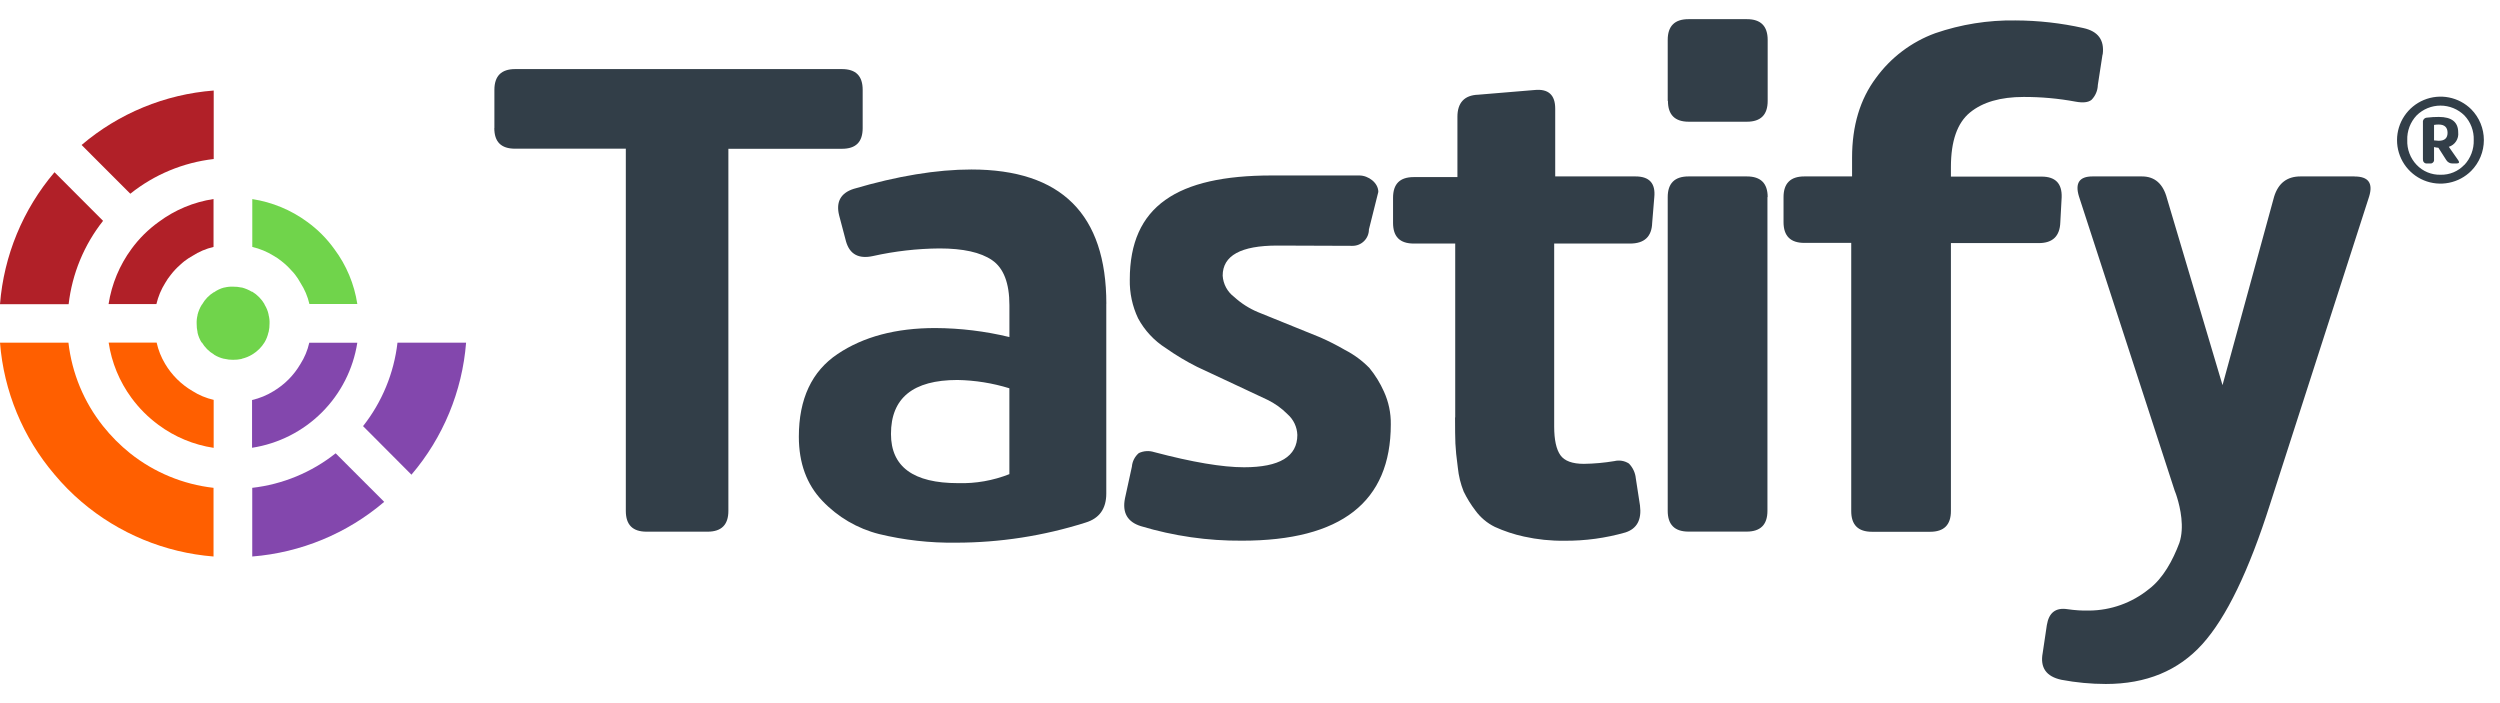
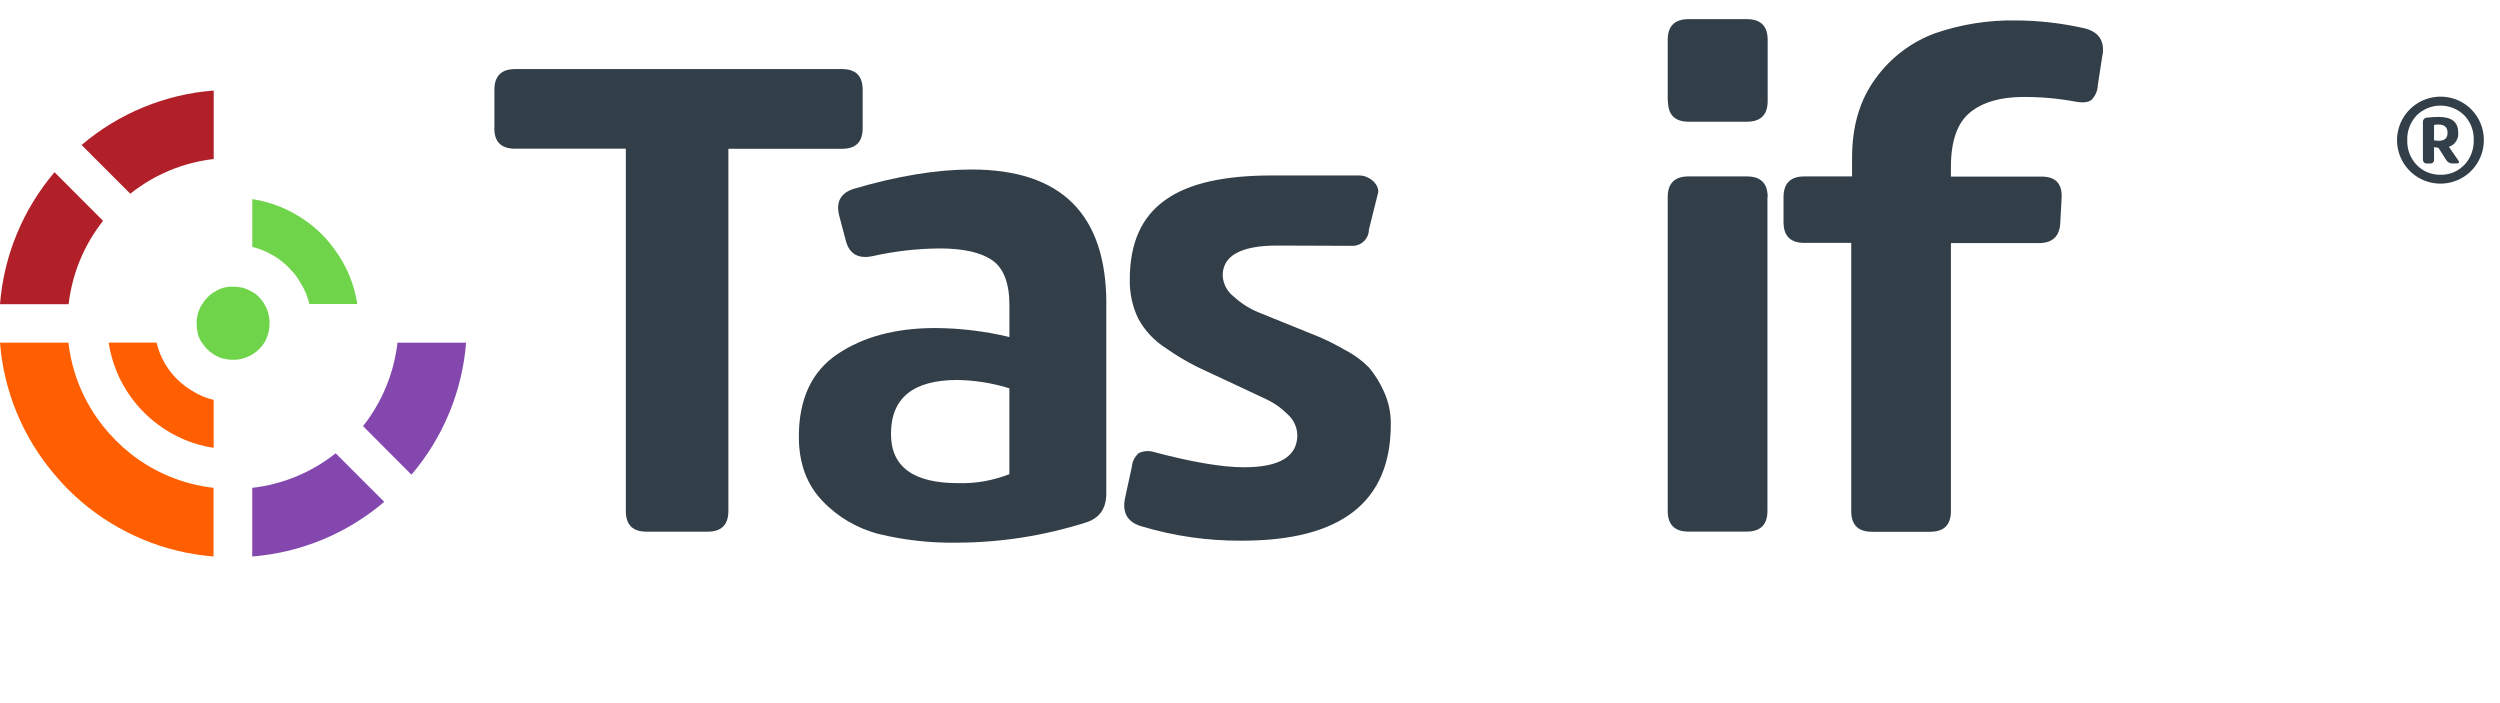
<svg xmlns="http://www.w3.org/2000/svg" width="128" height="36" viewBox="0 0 128 36" fill="none">
  <path d="M25.313 6.556V4.601C25.313 3.893 25.666 3.537 26.377 3.537H43.105C43.826 3.537 44.169 3.893 44.169 4.601V6.556C44.169 7.277 43.816 7.618 43.105 7.618H37.293V26.158C37.293 26.868 36.938 27.222 36.229 27.222H33.106C32.386 27.222 32.042 26.867 32.042 26.158V7.613H26.372C25.651 7.613 25.308 7.26 25.308 6.552" fill="#323E48" />
  <path d="M45.618 22.22C45.618 23.899 46.764 24.738 49.055 24.737C49.952 24.763 50.845 24.606 51.68 24.276V19.88C50.818 19.614 49.923 19.471 49.021 19.455C46.751 19.455 45.616 20.377 45.618 22.22ZM56.642 15.554V25.268C56.642 26.048 56.287 26.543 55.578 26.757C53.434 27.437 51.198 27.784 48.949 27.785C47.622 27.804 46.298 27.655 45.008 27.343C43.897 27.062 42.889 26.471 42.102 25.64C41.301 24.801 40.901 23.708 40.901 22.361C40.901 20.424 41.562 19.012 42.885 18.125C44.207 17.237 45.876 16.795 47.89 16.796C49.168 16.802 50.44 16.957 51.682 17.257V15.627C51.682 14.493 51.385 13.724 50.796 13.321C50.208 12.917 49.307 12.72 48.101 12.72C46.956 12.729 45.815 12.86 44.698 13.109C43.966 13.269 43.506 13.021 43.317 12.365L42.961 11.017C42.796 10.333 43.045 9.883 43.706 9.67C45.948 9.01 47.956 8.679 49.732 8.678C54.339 8.678 56.643 10.97 56.645 15.554" fill="#323E48" />
  <path d="M57.845 14.314C57.845 10.555 60.268 8.984 65.113 8.984H69.597C70.061 8.984 70.57 9.361 70.57 9.825L70.089 11.747C70.089 11.857 70.067 11.967 70.025 12.069C69.982 12.172 69.92 12.265 69.841 12.343C69.763 12.421 69.67 12.483 69.567 12.525C69.465 12.567 69.355 12.588 69.244 12.587L65.401 12.573C63.532 12.573 62.599 13.087 62.601 14.115C62.614 14.328 62.674 14.536 62.775 14.723C62.877 14.911 63.018 15.075 63.189 15.203C63.547 15.531 63.959 15.794 64.407 15.981L66.186 16.702L67.601 17.276C68.033 17.466 68.454 17.68 68.862 17.917C69.328 18.156 69.751 18.469 70.116 18.844C70.415 19.21 70.664 19.614 70.856 20.045C71.097 20.572 71.218 21.147 71.209 21.727C71.209 25.698 68.669 27.683 63.59 27.683C61.837 27.696 60.092 27.445 58.414 26.939C57.727 26.725 57.453 26.254 57.598 25.519L57.953 23.891C57.975 23.622 58.102 23.374 58.306 23.199C58.55 23.083 58.829 23.064 59.087 23.146C61.048 23.665 62.584 23.924 63.693 23.924C65.514 23.924 66.424 23.373 66.424 22.269C66.417 22.068 66.369 21.869 66.283 21.687C66.196 21.504 66.074 21.341 65.922 21.208C65.623 20.904 65.273 20.654 64.889 20.468L63.261 19.704L61.294 18.784C60.736 18.504 60.2 18.183 59.69 17.823C59.093 17.445 58.605 16.92 58.27 16.298C57.976 15.679 57.831 15 57.845 14.314Z" fill="#323E48" />
-   <path d="M74.507 21.369V12.47H72.388C71.668 12.47 71.324 12.117 71.324 11.408V10.131C71.324 9.41 71.677 9.067 72.388 9.067H74.62V5.982C74.62 5.262 74.975 4.873 75.683 4.849L78.566 4.609C79.275 4.537 79.629 4.857 79.627 5.569V9.033H83.739C84.448 9.033 84.769 9.387 84.7 10.095L84.592 11.408C84.57 12.117 84.191 12.47 83.458 12.47H79.574V21.837C79.574 22.522 79.683 23.012 79.894 23.308C80.105 23.603 80.509 23.749 81.095 23.749C81.618 23.742 82.14 23.694 82.656 23.608C82.782 23.577 82.913 23.573 83.041 23.594C83.169 23.615 83.291 23.663 83.4 23.733C83.602 23.939 83.727 24.207 83.754 24.494L83.967 25.878C84.06 26.609 83.812 27.07 83.223 27.261C82.208 27.551 81.156 27.694 80.1 27.686C79.404 27.695 78.708 27.623 78.028 27.472C77.515 27.361 77.016 27.195 76.538 26.978C76.144 26.785 75.803 26.499 75.544 26.144C75.311 25.84 75.109 25.513 74.941 25.169C74.784 24.778 74.683 24.366 74.641 23.946C74.569 23.413 74.528 23 74.516 22.705C74.504 22.409 74.499 21.967 74.499 21.376" fill="#323E48" />
  <path d="M90.493 10.094V26.154C90.493 26.863 90.138 27.218 89.429 27.218H86.451C85.742 27.218 85.387 26.863 85.387 26.154V10.094C85.387 9.387 85.742 9.033 86.451 9.033H89.441C90.151 9.033 90.505 9.387 90.505 10.094H90.493ZM85.387 5.168V2.045C85.387 1.336 85.742 0.981 86.451 0.981H89.441C90.151 0.981 90.505 1.336 90.505 2.045V5.168C90.505 5.877 90.151 6.232 89.441 6.232H86.463C85.754 6.232 85.399 5.877 85.399 5.168" fill="#323E48" />
  <path d="M107.649 2.793L107.409 4.354C107.401 4.64 107.284 4.913 107.082 5.115C106.917 5.245 106.645 5.274 106.268 5.204C105.391 5.041 104.5 4.961 103.607 4.964C102.425 4.964 101.51 5.23 100.862 5.761C100.213 6.293 99.888 7.221 99.887 8.545V9.042H104.529C105.239 9.042 105.581 9.396 105.557 10.104L105.488 11.382C105.464 12.091 105.097 12.446 104.388 12.446H99.887V26.163C99.887 26.873 99.532 27.227 98.823 27.227H95.844C95.135 27.227 94.781 26.873 94.783 26.163V12.436H92.381C91.672 12.436 91.317 12.082 91.317 11.372V10.095C91.317 9.387 91.672 9.033 92.381 9.033H94.826V8.072C94.826 6.442 95.234 5.081 96.051 3.989C96.811 2.943 97.866 2.147 99.079 1.702C100.402 1.246 101.793 1.024 103.191 1.046C104.361 1.05 105.526 1.181 106.667 1.436C107.423 1.601 107.752 2.05 107.659 2.783" fill="#323E48" />
  <path d="M5.277 11.307C4.303 12.538 3.693 14.016 3.514 15.575H0C0.196 13.085 1.173 10.721 2.791 8.818L5.277 11.307Z" fill="#B12028" />
  <path d="M10.942 8.142C9.38 8.321 7.9 8.937 6.672 9.919L4.177 7.423C6.081 5.803 8.449 4.827 10.942 4.635V8.142Z" fill="#B12028" />
  <path d="M19.671 25.695L17.185 23.209C15.955 24.186 14.475 24.799 12.915 24.977V28.493C15.405 28.295 17.77 27.316 19.671 25.695ZM23.857 17.543H20.351C20.172 19.104 19.561 20.585 18.588 21.818L21.066 24.304C22.688 22.402 23.668 20.035 23.864 17.543" fill="#8347AD" />
  <path d="M3.514 17.543H0C0.195 20.034 1.174 22.399 2.796 24.3C3.216 24.803 3.678 25.27 4.177 25.695C6.078 27.316 8.443 28.295 10.933 28.493V24.977C9.372 24.8 7.892 24.187 6.663 23.209C6.149 22.797 5.683 22.329 5.274 21.814C4.295 20.584 3.682 19.104 3.504 17.543" fill="#FF5F00" />
  <path d="M12.917 10.198V12.643C13.3 12.733 13.666 12.883 14 13.09C14.145 13.17 14.283 13.264 14.411 13.369C14.596 13.512 14.767 13.673 14.922 13.849C14.99 13.916 15.052 13.988 15.11 14.063C15.212 14.195 15.304 14.336 15.384 14.483C15.599 14.815 15.754 15.181 15.842 15.566H18.295C18.14 14.547 17.737 13.582 17.12 12.756C16.735 12.219 16.267 11.748 15.732 11.361C14.901 10.75 13.936 10.35 12.917 10.193" fill="#70D44B" />
  <path d="M5.563 17.54C5.716 18.564 6.117 19.535 6.73 20.369C7.119 20.9 7.587 21.369 8.118 21.758C8.949 22.373 9.918 22.775 10.94 22.93V20.473C10.554 20.385 10.186 20.232 9.852 20.019C9.278 19.683 8.798 19.207 8.457 18.635C8.253 18.296 8.105 17.927 8.02 17.54H5.563Z" fill="#FF5F00" />
-   <path d="M5.56 15.568H8.008C8.098 15.184 8.251 14.817 8.461 14.483C8.542 14.34 8.636 14.204 8.74 14.077C8.883 13.89 9.044 13.718 9.22 13.563C9.292 13.493 9.365 13.435 9.437 13.375C9.567 13.275 9.705 13.184 9.85 13.104C10.182 12.889 10.548 12.733 10.933 12.643V10.19C9.917 10.345 8.954 10.747 8.13 11.36C7.592 11.745 7.119 12.214 6.73 12.748C6.12 13.579 5.718 14.545 5.56 15.563" fill="#B12028" />
-   <path d="M12.905 22.926C14.258 22.717 15.509 22.084 16.478 21.117C17.447 20.15 18.083 18.9 18.294 17.548H15.835C15.748 17.935 15.595 18.304 15.381 18.638C15.046 19.212 14.571 19.691 14 20.031C13.662 20.24 13.292 20.392 12.905 20.481V22.926Z" fill="#8347AD" />
  <path d="M10.323 17.54C10.227 17.383 10.156 17.212 10.114 17.033C10.114 17.033 10.114 17.014 10.114 17.007C10.082 16.864 10.067 16.718 10.069 16.572C10.063 16.426 10.078 16.279 10.114 16.137V16.118C10.159 15.938 10.231 15.765 10.328 15.607L10.347 15.587C10.491 15.332 10.697 15.117 10.945 14.963H10.96C11.114 14.853 11.288 14.771 11.471 14.723C11.477 14.72 11.484 14.72 11.49 14.723C11.632 14.687 11.779 14.671 11.925 14.677C12.075 14.675 12.225 14.69 12.372 14.723C12.372 14.723 12.372 14.723 12.393 14.723C12.569 14.771 12.737 14.843 12.893 14.936C12.893 14.936 12.912 14.936 12.917 14.936C13.175 15.095 13.39 15.314 13.544 15.575C13.544 15.575 13.544 15.575 13.544 15.595C13.643 15.749 13.713 15.921 13.751 16.101C13.751 16.101 13.751 16.113 13.751 16.12C13.79 16.264 13.807 16.412 13.801 16.56C13.803 16.706 13.787 16.852 13.755 16.995C13.755 16.995 13.755 17.014 13.743 17.021C13.705 17.2 13.638 17.371 13.544 17.528C13.39 17.779 13.178 17.989 12.927 18.143C12.927 18.143 12.908 18.143 12.903 18.157C12.745 18.252 12.574 18.321 12.396 18.364C12.396 18.364 12.377 18.364 12.37 18.378C12.227 18.409 12.081 18.424 11.935 18.422C11.787 18.425 11.639 18.408 11.495 18.371C11.488 18.369 11.481 18.369 11.474 18.371C11.295 18.331 11.125 18.261 10.969 18.165L10.955 18.15C10.698 17.998 10.485 17.784 10.333 17.528" fill="#70D44B" />
-   <path d="M120.54 9.033H117.783C117.096 9.033 116.649 9.379 116.435 10.068L113.793 19.719L110.954 10.174C110.757 9.413 110.327 9.033 109.669 9.033H107.135C106.463 9.033 106.232 9.374 106.444 10.061L111.343 25.121C111.343 25.121 111.372 25.186 111.411 25.299L111.468 25.477C111.627 25.995 111.855 26.99 111.583 27.799C111.254 28.674 110.755 29.613 110.022 30.163C109.156 30.867 108.076 31.254 106.96 31.261C106.593 31.269 106.226 31.245 105.862 31.191C105.248 31.095 104.902 31.369 104.798 32.005L104.587 33.425C104.443 34.179 104.763 34.639 105.548 34.806C106.296 34.947 107.056 35.019 107.817 35.02C109.886 35.02 111.534 34.34 112.76 32.98C113.987 31.621 115.144 29.228 116.231 25.801L121.299 10.064C121.51 9.377 121.263 9.036 120.554 9.036" fill="#323E48" />
  <path d="M124.623 6.396V7.188L124.863 7.208C125.163 7.208 125.315 7.073 125.315 6.799C125.315 6.525 125.163 6.376 124.863 6.376C124.783 6.375 124.702 6.381 124.623 6.396ZM124.054 8.168V6.264C124.05 6.234 124.053 6.204 124.061 6.175C124.07 6.146 124.085 6.119 124.105 6.097C124.124 6.074 124.149 6.056 124.176 6.043C124.203 6.031 124.233 6.024 124.263 6.023C124.464 5.998 124.666 5.986 124.868 5.987C125.529 5.987 125.86 6.252 125.86 6.78C125.878 6.94 125.84 7.1 125.752 7.235C125.665 7.369 125.533 7.469 125.38 7.517L125.86 8.204C125.939 8.315 125.908 8.37 125.769 8.37H125.574C125.51 8.373 125.447 8.358 125.39 8.328C125.334 8.298 125.286 8.254 125.252 8.2L124.846 7.565C124.771 7.56 124.696 7.548 124.623 7.529V8.163C124.627 8.192 124.624 8.22 124.616 8.247C124.607 8.274 124.591 8.298 124.571 8.318C124.551 8.338 124.527 8.354 124.5 8.363C124.473 8.371 124.445 8.374 124.417 8.37H124.268C124.239 8.374 124.211 8.371 124.184 8.362C124.157 8.353 124.132 8.338 124.112 8.318C124.092 8.298 124.077 8.274 124.067 8.247C124.058 8.22 124.055 8.192 124.059 8.163L124.054 8.168ZM126.175 8.445C126.497 8.1 126.67 7.641 126.655 7.169C126.663 6.937 126.625 6.707 126.542 6.49C126.46 6.273 126.335 6.076 126.175 5.908C125.849 5.587 125.41 5.407 124.953 5.407C124.496 5.407 124.057 5.587 123.732 5.908C123.572 6.077 123.447 6.276 123.364 6.494C123.282 6.712 123.243 6.944 123.252 7.176C123.243 7.409 123.281 7.64 123.364 7.858C123.446 8.075 123.572 8.274 123.732 8.442C123.889 8.607 124.079 8.737 124.29 8.824C124.5 8.911 124.727 8.953 124.955 8.947C125.182 8.953 125.409 8.911 125.619 8.823C125.83 8.735 126.019 8.604 126.175 8.437V8.445ZM126.528 5.596C126.942 6.016 127.174 6.582 127.174 7.171C127.174 7.761 126.942 8.327 126.528 8.747C126.217 9.059 125.82 9.272 125.388 9.358C124.955 9.445 124.507 9.401 124.1 9.232C123.693 9.063 123.345 8.777 123.101 8.41C122.857 8.043 122.727 7.612 122.728 7.171C122.729 6.732 122.86 6.302 123.105 5.937C123.35 5.571 123.697 5.287 124.103 5.118C124.509 4.95 124.956 4.905 125.388 4.99C125.819 5.075 126.216 5.286 126.528 5.596Z" fill="#323E48" />
</svg>